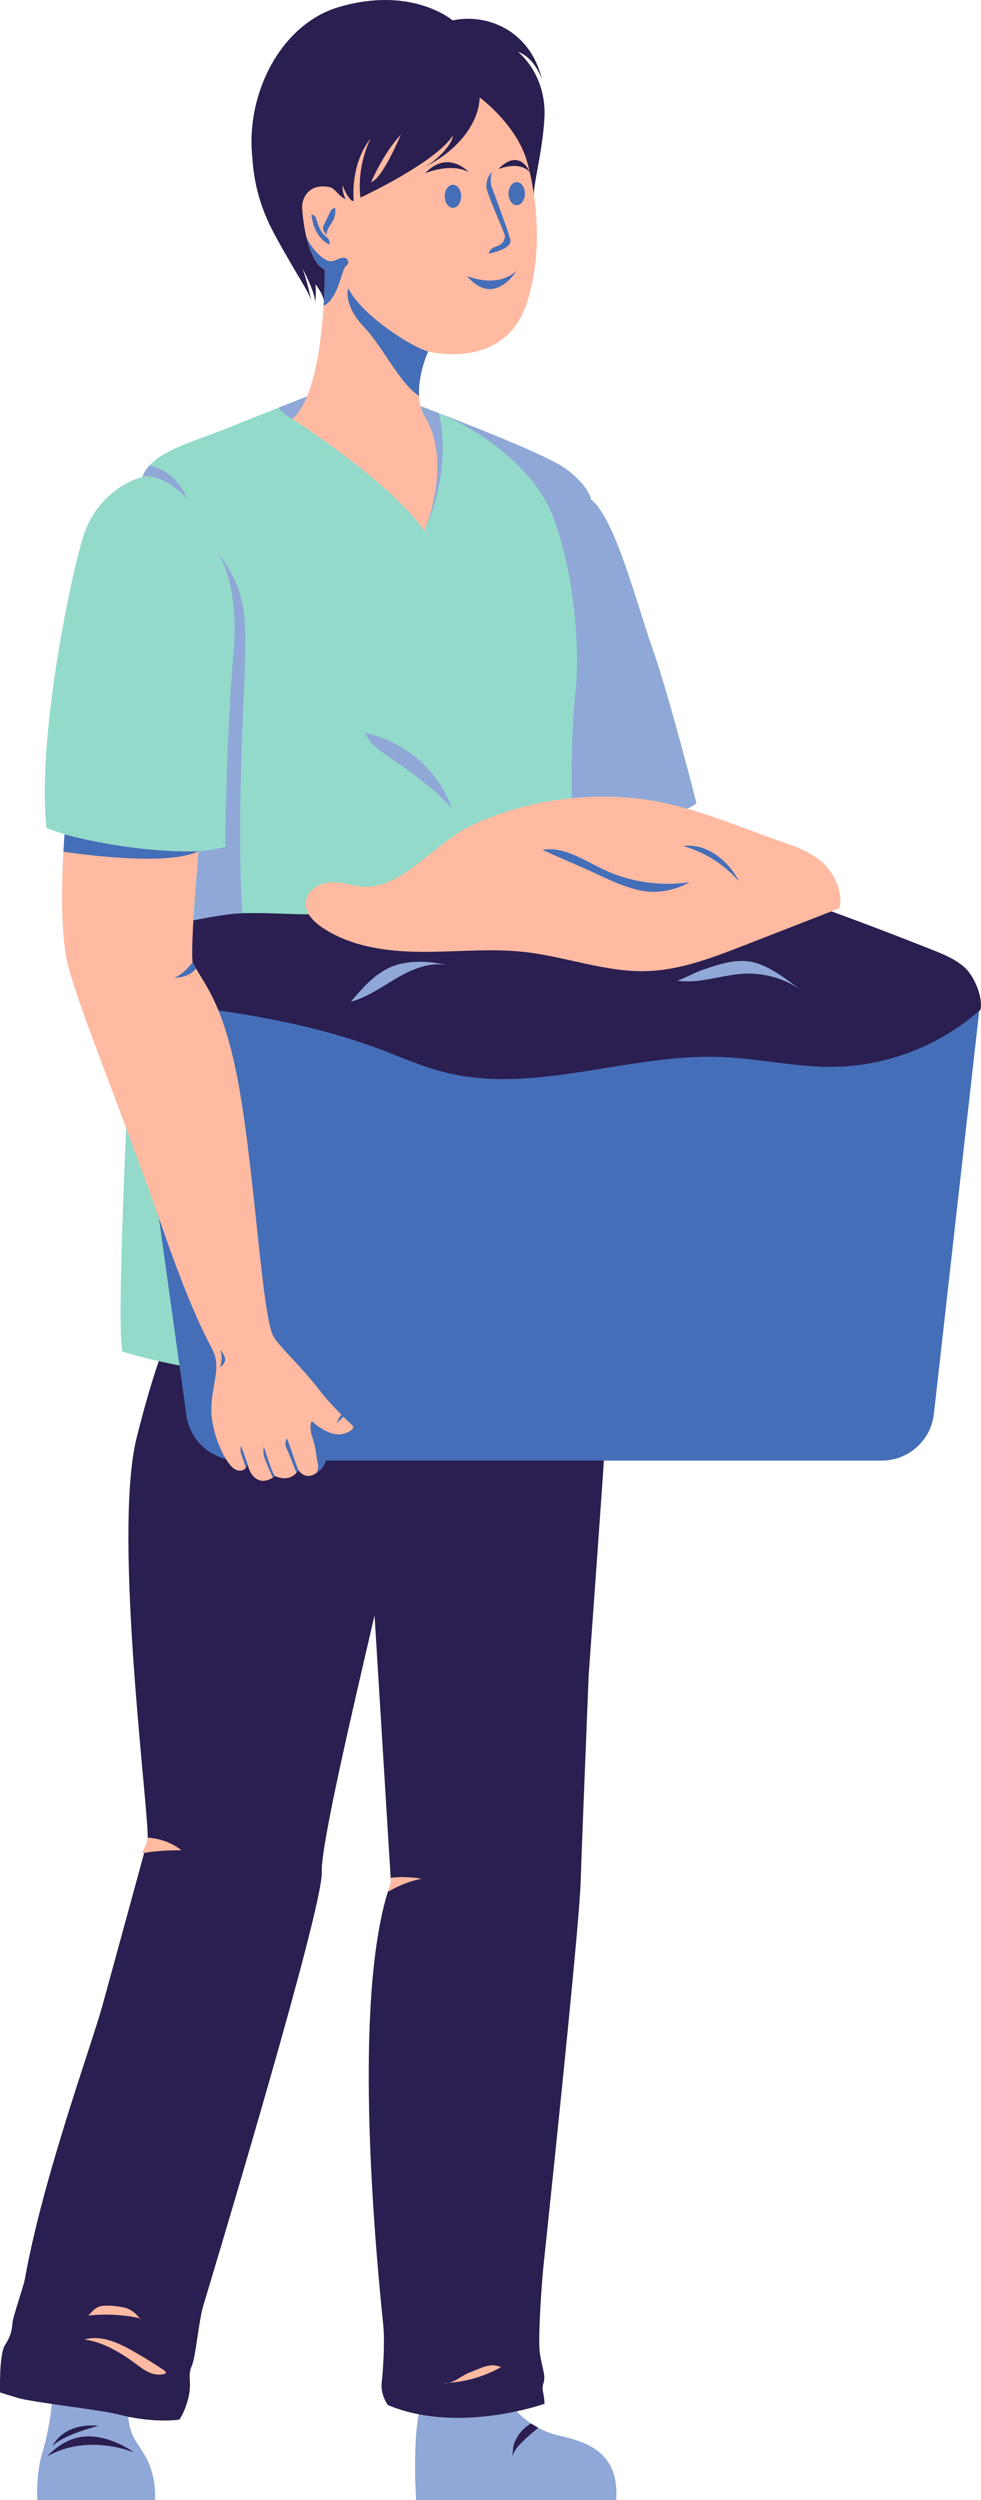
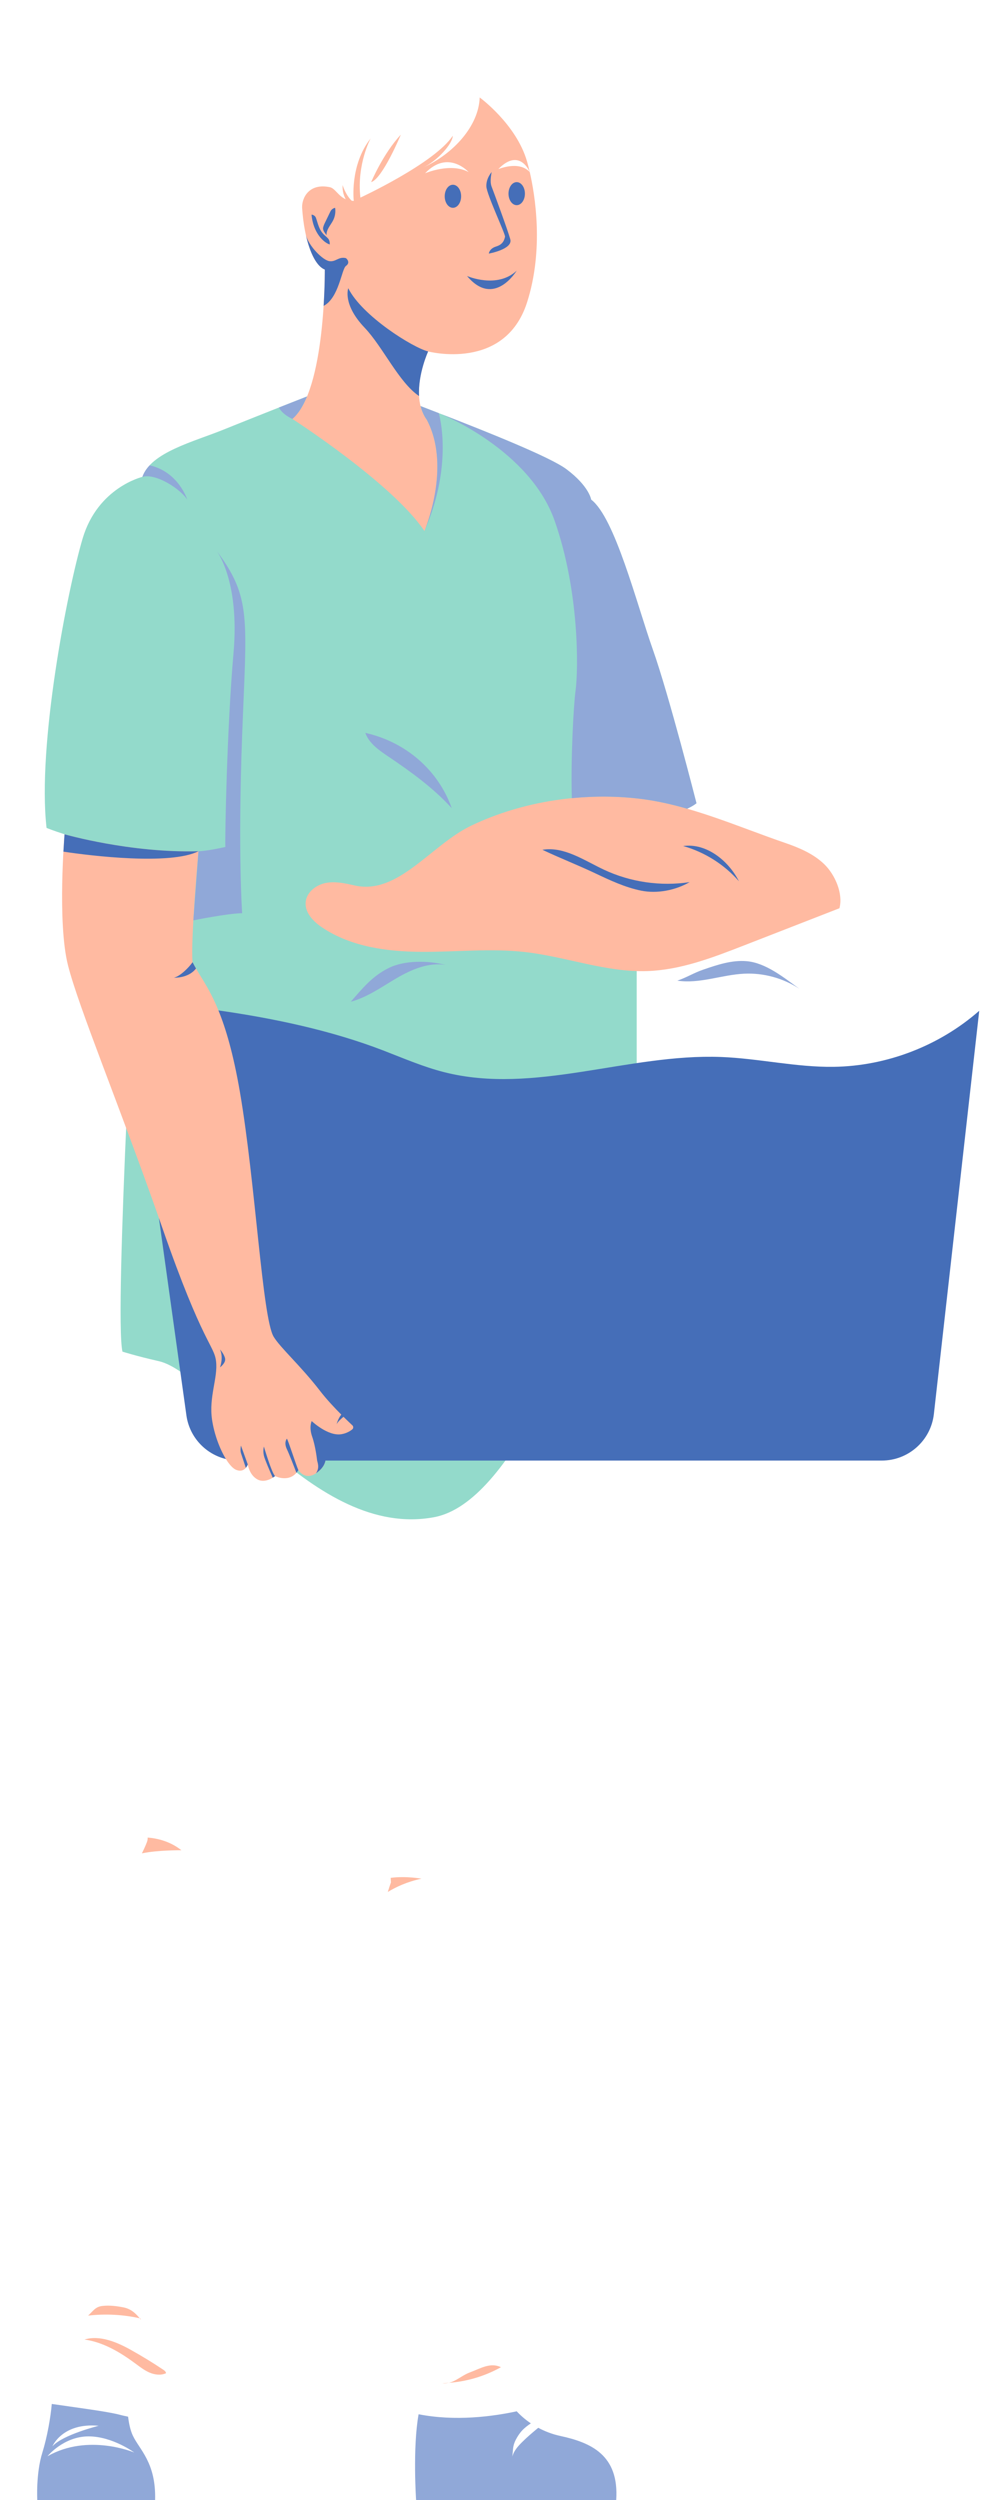
<svg xmlns="http://www.w3.org/2000/svg" fill="#000000" height="500" preserveAspectRatio="xMidYMid meet" version="1" viewBox="0.0 0.0 196.2 500.0" width="196.2" zoomAndPan="magnify">
  <defs>
    <clipPath id="a">
-       <path d="M 0 0 L 196.191 0 L 196.191 497 L 0 497 Z M 0 0" />
-     </clipPath>
+       </clipPath>
  </defs>
  <g>
    <g id="change1_1">
      <path d="M 79.141 79.289 C 85.973 81.988 108.742 90.441 113.297 93.855 C 117.852 97.273 118.23 99.93 118.23 99.93 C 122.977 103.535 127.34 120.801 130.562 129.91 C 133.789 139.02 139.293 160.648 139.293 160.648 C 135.688 163.496 127.34 163.688 127.34 163.688 C 127.34 171.844 127.34 246.227 127.34 246.227 C 127.34 246.227 126.246 252.277 119.949 258.887 C 114.496 264.609 102.773 300.441 86.836 303.434 C 62.629 307.98 42.766 274.73 31.754 272.23 C 27.141 271.184 24.492 270.324 24.492 270.324 C 22.785 262.926 27.492 180.758 27.492 180.758 C 21.391 180.414 16.387 167.949 12.914 166.852 C 10.664 166.141 9.312 165.582 9.312 165.582 C 7.418 149.074 13.488 117.957 16.523 107.711 C 19.559 97.461 28.48 95.375 28.48 95.375 C 30.188 90.441 38.727 88.355 44.797 85.887 C 50.871 83.422 61.406 79.289 61.406 79.289 C 61.406 79.289 72.312 76.59 79.141 79.289" fill="#93dacb" />
    </g>
    <g clip-path="url(#a)" id="change2_1">
      <path d="M 118.441 260.367 C 112.824 265.641 103.77 271.004 89.199 273.742 C 64.98 278.289 42.762 274.727 31.754 272.23 C 30.43 276.086 28.949 281.07 27.332 287.535 C 22.383 307.348 30.207 365.203 29.496 368.043 C 28.789 370.883 24.695 385.68 20.48 401.125 C 18.418 408.688 8.555 435.641 5.004 455.664 C 4.707 457.324 2.59 463.262 2.484 464.656 C 2.375 466.051 2.164 467.23 0.977 469.055 C -0.207 470.879 0.016 478.492 0.016 478.492 C 0.016 478.492 1.312 478.902 3.34 479.516 C 4.398 479.875 7.156 480.316 10.355 480.785 C 12.484 483.391 20.297 483.512 22.891 484.102 C 23.805 484.348 25.156 483.25 26 483.414 C 31.902 484.57 35.859 483.918 35.859 483.918 C 35.859 483.918 36.934 482.57 37.684 479.516 C 38.434 476.465 37.469 475.168 38.328 473.238 C 39.188 471.309 39.695 464.348 40.664 461.125 C 49.727 430.926 64.598 380.355 64.352 374.43 C 64.129 369.082 70.777 340.898 74.91 323.086 L 78.188 376.477 C 70.926 396.648 74.191 441.211 76.652 465.031 L 76.652 465.035 C 76.988 468.379 76.617 474.094 76.34 476.531 C 76.062 478.973 77.559 480.996 77.559 480.996 C 79.566 481.844 81.637 482.445 83.719 482.852 C 91.215 497.582 98.484 483.309 103.344 482.258 C 106.723 481.531 108.859 480.77 108.859 480.77 C 108.859 480.77 108.945 481.605 108.859 480.074 C 108.773 478.543 108.25 477.988 108.719 476.531 C 109.188 475.078 108.391 473.535 107.973 470.613 C 107.555 467.695 108.336 456.574 108.719 452.957 C 111.703 424.691 115.898 384.027 116.125 376.477 C 116.258 372.09 116.938 354.883 117.734 335.012 C 117.738 335.004 120.789 292.785 120.781 291.828 C 120.777 291.324 120.16 290.512 119.574 289.852 C 120.266 272.961 120.781 260.402 120.781 260.402 Z M 192.945 193.504 C 191.062 191.809 188.656 190.84 186.305 189.906 C 168.695 182.941 150.895 176.305 132.469 171.938 C 129.109 171.141 125.676 170.418 122.234 170.695 C 118.328 171.012 114.66 172.598 111.004 174.004 C 95.031 180.141 77.863 183.168 60.754 182.859 C 54.234 182.742 47.652 182.156 41.242 183.344 C 37.902 183.961 33.996 185.902 34.031 189.301 C 34.043 190.879 34.965 192.301 35.934 193.547 C 38.434 196.762 35.66 216.246 39.695 216.824 C 50.75 218.402 67.141 222.656 77.566 226.664 C 81.625 228.227 94.16 237.41 98.375 238.477 C 116.391 243.031 129.227 235.793 147.789 236.508 C 155.328 236.797 160.543 238.188 168.086 238.082 C 178.805 237.93 188.09 209.078 196.094 201.945 C 196.645 199.477 194.824 195.195 192.945 193.504 Z M 50.477 31.695 C 50.754 35.758 51.66 40.953 55.012 47.074 C 59.863 55.945 62.059 58.676 62.305 60.512 C 62.305 60.512 61.797 57.441 60.555 53.797 C 61.566 55.734 62.969 58.715 63.055 60.512 C 63.055 60.512 63.258 58.762 63.094 56.836 C 64.184 58.344 64.836 59.5 64.762 60.512 L 106.82 39.129 C 106.523 37.32 108.555 30.281 108.902 23.332 C 109.234 14.695 103.598 10.371 103.598 10.371 C 107.043 11.598 108.398 15.914 108.398 15.914 C 105.984 5.703 96.906 2.648 90.527 4.086 C 90.527 4.086 82.422 -2.938 67.707 1.43 C 57.504 4.461 50.848 15.633 50.328 26.93 L 50.324 26.93 C 50.324 26.941 50.324 26.957 50.324 26.973 C 50.254 28.551 50.301 30.133 50.477 31.695 Z M 26.469 488.5 C 25.242 486.473 23.691 484.535 21.574 483.469 C 19.457 482.406 16.672 482.402 14.895 483.973 L 12.137 484.422 C 11.035 485.711 10.219 487.223 9.598 488.801 C 8.992 490.34 8.57 492.094 9.211 493.621 C 9.742 494.883 10.945 495.777 12.25 496.211 C 13.551 496.641 14.953 496.664 16.324 496.59 C 19.461 496.418 22.57 495.754 25.508 494.629 C 25.918 494.473 26.336 494.301 26.68 494.023 C 27.465 493.391 27.746 492.281 27.609 491.281 C 27.477 490.281 26.992 489.363 26.469 488.5 Z M 107.652 485.555 C 107.652 485.555 108.836 497.586 102.516 495.336 C 96.195 493.086 93.383 490.488 95.418 488.668 C 97.453 486.852 106.168 484.668 106.168 484.668 L 107.652 485.555" fill="#2a1f50" />
    </g>
    <g id="change3_1">
      <path d="M 88.469 476.625 C 92.559 476.539 96.625 475.434 100.195 473.434 C 98.078 472.438 96.215 473.637 94.023 474.457 C 91.965 475.227 90.648 476.902 88.469 476.625 Z M 17.621 463.121 C 21.059 462.723 24.562 462.902 27.941 463.648 C 28.066 463.676 28.219 463.805 28.129 463.891 C 27.199 462.691 26.203 461.773 24.715 461.477 C 23.324 461.203 21.898 461.023 20.492 461.184 C 19.086 461.34 18.66 462.156 17.621 463.121 Z M 16.898 467.902 C 20.668 468.43 24.055 470.465 27.117 472.73 C 28.016 473.398 28.91 474.094 29.941 474.527 C 30.973 474.961 32.18 475.105 33.199 474.645 C 33.188 474.332 32.922 474.117 32.66 473.945 C 30.539 472.527 28.363 471.195 26.133 469.953 C 23.355 468.402 19.938 466.973 16.898 467.902 Z M 78.188 376.477 L 78.133 375.566 C 81.281 375.16 84.289 375.738 84.289 375.738 C 81.387 376.34 79.105 377.445 77.559 378.391 C 77.762 377.734 77.969 377.09 78.188 376.477 Z M 29.496 368.043 C 29.523 367.941 29.535 367.754 29.539 367.508 C 31.328 367.652 33.973 368.203 36.285 370.051 C 36.285 370.051 31.645 369.984 28.383 370.668 C 28.973 369.453 29.371 368.555 29.496 368.043 Z M 93.723 34.414 C 93.723 34.414 89.613 29.809 85.012 34.664 C 85.012 34.664 90.082 32.457 93.723 34.414 Z M 105.41 60.484 C 100.965 74.34 85.629 70.289 85.629 70.289 C 85.629 70.289 81.664 78.875 85.367 83.965 C 90.371 93.434 84.883 106.199 84.883 106.199 C 78.488 96.676 58.477 83.785 58.477 83.785 C 65.188 78.07 64.961 53.91 64.961 53.91 C 62.652 53.023 60.836 47.965 60.422 41.551 C 60.344 39.602 61.785 36.57 65.953 37.434 C 67.02 37.652 67.617 39.172 69.148 39.852 C 68.785 39.207 68.461 38.281 68.516 37.004 C 68.516 37.004 69.098 38.961 70.336 40.141 C 70.477 40.156 70.598 40.188 70.754 40.188 C 70.754 40.188 69.898 33.051 74.125 27.688 C 74.125 27.688 71.32 32.871 72.082 39.523 C 72.082 39.523 86.965 32.625 90.551 27.152 C 90.57 28.719 87.387 32.266 84.605 33.508 C 90.68 30.789 95.754 25.18 95.938 19.492 C 95.938 19.492 103.246 24.82 105.398 32.262 C 105.426 32.359 105.445 32.434 105.461 32.48 C 105.555 32.797 105.734 33.469 105.953 34.41 C 105.941 34.383 103.957 29.449 99.684 33.793 C 99.547 33.934 103.688 31.988 105.953 34.414 C 106.988 38.922 108.82 49.848 105.41 60.484 Z M 80.172 26.93 C 76.621 30.707 74.23 36.426 74.23 36.426 C 76.512 35.73 80.172 26.93 80.172 26.93 Z M 164.852 172.84 C 162.688 170.746 159.824 169.539 156.977 168.562 C 147.613 165.348 137.984 160.992 128.16 159.777 C 116.852 158.375 104.543 160.199 94.266 165.117 C 86.18 168.98 79.645 179.078 70.91 177.09 C 68.992 176.652 67.004 176.211 65.078 176.609 C 63.148 177.008 61.297 178.484 61.133 180.445 C 60.953 182.559 62.691 184.332 64.457 185.512 C 70.195 189.355 77.391 190.328 84.297 190.367 C 91.207 190.41 98.145 189.629 105.012 190.406 C 113.227 191.34 121.199 194.492 129.465 194.215 C 136.148 193.988 142.527 191.527 148.762 189.102 C 155.137 186.617 161.512 184.133 167.887 181.648 C 168.668 178.738 167.02 174.938 164.852 172.84 Z M 66.277 274.031 C 68.477 276.887 72.219 280.91 73.352 281.961 C 73.602 282.191 70.699 285.68 70.434 285.891 C 70.008 286.23 73.434 288.324 72.418 288.492 C 69.715 288.941 66.629 289.117 66.629 289.117 C 66.629 289.117 62.875 285.785 63.555 287.734 C 64.238 289.68 65.422 289.93 65.422 289.93 L 65.086 292.113 C 65.086 292.113 64.965 293.656 62.922 294.824 C 60.879 295.992 59.676 294.02 59.676 294.02 C 58.023 296.746 55.016 295.215 55.016 295.215 C 55.016 295.215 53.164 296.77 51.512 295.895 C 49.855 295.02 49.559 292.895 49.559 292.895 C 49.559 292.895 49 294.66 47.25 293.977 C 46.609 293.73 45.883 292.938 45.184 291.809 C 43.973 289.844 38.918 286.738 38.484 283.84 C 37.805 279.262 39.598 277.473 39.211 274.164 C 38.82 270.855 42.156 275.828 34.031 252.473 C 33.832 251.902 32.113 244.547 31.914 243.98 C 23.965 221.32 15.672 201.352 13.582 192.996 C 11.441 184.434 12.91 166.859 12.91 166.859 C 12.91 166.859 25.996 170.633 39.695 170.246 C 39.695 170.246 38.09 188.172 38.516 192.438 C 39.793 195.016 41.703 197.223 43.688 202.082 C 45.152 205.668 56.703 209.758 58.027 217.441 C 61.141 235.543 59.105 258.32 61.379 262.055 C 62.742 264.297 62.402 269.004 66.277 274.031" fill="#ffbaa1" />
    </g>
    <g id="change4_1">
-       <path d="M 45.016 271.68 C 44.812 270.77 44.004 269.895 44.004 269.895 C 44.742 271.512 44.004 273.469 44.004 273.469 C 44.004 273.469 45.215 272.59 45.016 271.68 Z M 43.215 272.277 C 42.824 268.969 40.637 269.035 32.508 245.68 C 32.266 244.984 32.023 244.297 31.781 243.605 L 37.281 283.074 C 37.887 287.41 41.09 290.809 45.188 291.805 C 43.973 289.844 42.848 286.871 42.414 283.965 C 41.734 279.395 43.602 275.59 43.215 272.277 Z M 12.914 166.859 L 12.91 166.867 C 12.906 166.914 12.797 168.242 12.684 170.328 C 18.141 171.164 34.07 173.078 39.695 170.246 C 26.043 170.633 13.004 166.883 12.914 166.859 Z M 34.777 195.535 C 34.777 195.535 37.668 195.711 39.199 193.699 C 38.957 193.281 38.727 192.863 38.516 192.438 C 37.762 193.52 36.008 195.273 34.777 195.535 Z M 63.426 292.109 C 63.523 292.586 63.961 293.559 63.195 294.641 C 64.957 293.504 65.086 292.113 65.086 292.113 L 63.41 292.004 C 63.41 292.035 63.418 292.07 63.426 292.109 Z M 52.781 291.145 C 52.949 291.879 53.949 294.18 54.551 295.531 C 54.832 295.359 55.016 295.215 55.016 295.215 C 54.328 294.578 52.781 289.312 52.781 289.312 C 52.781 289.312 52.539 290.082 52.781 291.145 Z M 166.75 213.363 C 159.207 213.469 151.762 211.684 144.223 211.395 C 125.656 210.68 106.898 219 88.887 214.445 C 84.672 213.383 80.664 211.637 76.605 210.074 C 66.184 206.066 54.742 203.664 43.688 202.082 C 45.152 205.668 46.656 210.691 47.98 218.383 C 51.094 236.484 52.465 263.625 54.738 267.359 C 56.102 269.598 60.117 273.129 63.992 278.156 C 65.293 279.844 66.918 281.574 68.27 282.93 C 68.266 282.926 68.262 282.922 68.258 282.918 C 67.523 283.848 67.336 284.844 67.336 284.844 C 67.547 284.367 68.234 283.742 68.699 283.359 C 69.445 284.094 70.082 284.699 70.473 285.062 C 70.723 285.293 70.699 285.68 70.434 285.891 C 70.008 286.23 69.289 286.672 68.277 286.84 C 65.574 287.289 62.34 284.215 62.34 284.215 C 62.34 284.215 61.754 285.383 62.434 287.332 C 63.117 289.277 63.41 292.004 63.41 292.004 L 65.086 292.113 L 176.355 292.113 C 181.695 292.113 186.18 288.102 186.777 282.797 L 195.848 202.152 C 187.875 209.156 177.363 213.215 166.75 213.363 Z M 57.379 289.84 C 57.832 290.789 58.754 293.172 59.281 294.559 C 59.418 294.398 59.551 294.227 59.676 294.02 C 59.223 293.051 57.617 287.973 57.379 287.734 C 57.379 287.734 56.715 288.453 57.379 289.84 Z M 64.961 53.91 C 64.961 53.91 64.988 56.977 64.723 61.176 C 67.797 59.594 68.312 53.812 69.191 53.188 C 70.23 52.445 69.191 51.629 69.191 51.629 C 67.703 51.254 67.184 52.445 65.844 52.223 C 64.504 52 61.793 49.23 61.195 47.074 C 62.023 50.715 63.375 53.301 64.961 53.91 Z M 48.191 290.617 C 48.309 290.973 48.805 292.473 49.164 293.57 C 49.441 293.242 49.559 292.895 49.559 292.895 C 49.352 292.309 48.191 289.117 48.191 289.117 C 48.191 289.117 47.996 290.035 48.191 290.617 Z M 103.34 41.035 C 104.25 41.035 104.984 40.004 104.984 38.73 C 104.984 37.457 104.25 36.426 103.34 36.426 C 102.434 36.426 101.699 37.457 101.699 38.73 C 101.699 40.004 102.434 41.035 103.34 41.035 Z M 99.262 49.285 C 97.828 49.723 97.766 50.719 97.766 50.719 C 97.766 50.719 102.621 49.848 102.059 47.855 C 101.5 45.863 98.762 38.461 98.328 37.34 C 97.891 36.219 98.328 34.602 98.328 34.414 C 98.328 34.414 97.207 35.66 97.27 37.277 C 97.332 38.895 101.125 46.859 101.004 47.359 C 100.879 47.855 100.691 48.852 99.262 49.285 Z M 128.227 178.129 C 131.434 178.777 135.102 178.062 137.93 176.422 C 132.129 177.305 126.078 176.426 120.77 173.93 C 116.801 172.066 112.805 169.238 108.48 169.957 C 112.086 171.66 115.469 172.965 119.074 174.672 C 122.031 176.07 125.023 177.48 128.227 178.129 Z M 65.953 48.895 C 65.969 48.445 65.887 47.988 65.578 47.66 C 65.27 47.332 64.902 47.066 64.602 46.73 C 63.891 45.949 63.609 44.883 63.293 43.871 C 63.23 43.664 63.16 43.453 63.023 43.285 C 62.887 43.117 62.516 42.895 62.305 42.941 C 62.48 44.84 63.195 46.75 64.594 48.047 C 64.988 48.414 65.441 48.73 65.953 48.895 Z M 147.789 176.254 C 145.684 172.098 141.238 168.555 136.625 169.203 C 140.922 170.41 144.852 172.895 147.789 176.254 Z M 65.773 45.461 C 66.055 44.977 66.402 44.523 66.652 44.02 C 67.02 43.266 67.152 42.395 67.027 41.562 C 66.57 41.668 66.266 41.914 66.059 42.336 C 65.723 43.027 65.387 43.723 65.051 44.418 C 64.879 44.766 64.711 45.121 64.629 45.5 C 64.508 46.09 64.988 46.551 65.309 47.062 C 65.266 46.5 65.488 45.949 65.773 45.461 Z M 72.902 65.516 C 76.59 69.383 79.766 76.488 83.82 79.215 C 83.559 74.797 85.629 70.289 85.629 70.289 C 82.559 69.527 72.402 63.176 69.652 57.645 C 69.652 57.645 68.449 60.836 72.902 65.516 Z M 103.34 54.129 C 99.41 57.836 93.41 55.199 93.41 55.199 C 98.824 61.672 103.34 54.129 103.34 54.129 Z M 88.941 39.258 C 88.941 37.98 89.676 36.949 90.586 36.949 C 91.492 36.949 92.227 37.98 92.227 39.258 C 92.227 40.531 91.492 41.562 90.586 41.562 C 89.676 41.562 88.941 40.531 88.941 39.258" fill="#456eb8" />
+       <path d="M 45.016 271.68 C 44.812 270.77 44.004 269.895 44.004 269.895 C 44.742 271.512 44.004 273.469 44.004 273.469 C 44.004 273.469 45.215 272.59 45.016 271.68 Z M 43.215 272.277 C 42.824 268.969 40.637 269.035 32.508 245.68 C 32.266 244.984 32.023 244.297 31.781 243.605 L 37.281 283.074 C 37.887 287.41 41.09 290.809 45.188 291.805 C 43.973 289.844 42.848 286.871 42.414 283.965 C 41.734 279.395 43.602 275.59 43.215 272.277 Z M 12.914 166.859 L 12.91 166.867 C 12.906 166.914 12.797 168.242 12.684 170.328 C 18.141 171.164 34.07 173.078 39.695 170.246 C 26.043 170.633 13.004 166.883 12.914 166.859 Z M 34.777 195.535 C 34.777 195.535 37.668 195.711 39.199 193.699 C 38.957 193.281 38.727 192.863 38.516 192.438 C 37.762 193.52 36.008 195.273 34.777 195.535 Z M 63.426 292.109 C 63.523 292.586 63.961 293.559 63.195 294.641 C 64.957 293.504 65.086 292.113 65.086 292.113 L 63.41 292.004 C 63.41 292.035 63.418 292.07 63.426 292.109 Z M 52.781 291.145 C 52.949 291.879 53.949 294.18 54.551 295.531 C 54.832 295.359 55.016 295.215 55.016 295.215 C 54.328 294.578 52.781 289.312 52.781 289.312 C 52.781 289.312 52.539 290.082 52.781 291.145 Z M 166.75 213.363 C 159.207 213.469 151.762 211.684 144.223 211.395 C 125.656 210.68 106.898 219 88.887 214.445 C 84.672 213.383 80.664 211.637 76.605 210.074 C 66.184 206.066 54.742 203.664 43.688 202.082 C 45.152 205.668 46.656 210.691 47.98 218.383 C 51.094 236.484 52.465 263.625 54.738 267.359 C 56.102 269.598 60.117 273.129 63.992 278.156 C 65.293 279.844 66.918 281.574 68.27 282.93 C 68.266 282.926 68.262 282.922 68.258 282.918 C 67.523 283.848 67.336 284.844 67.336 284.844 C 67.547 284.367 68.234 283.742 68.699 283.359 C 69.445 284.094 70.082 284.699 70.473 285.062 C 70.723 285.293 70.699 285.68 70.434 285.891 C 70.008 286.23 69.289 286.672 68.277 286.84 C 65.574 287.289 62.34 284.215 62.34 284.215 C 62.34 284.215 61.754 285.383 62.434 287.332 C 63.117 289.277 63.41 292.004 63.41 292.004 L 65.086 292.113 L 176.355 292.113 C 181.695 292.113 186.18 288.102 186.777 282.797 L 195.848 202.152 C 187.875 209.156 177.363 213.215 166.75 213.363 Z M 57.379 289.84 C 57.832 290.789 58.754 293.172 59.281 294.559 C 59.418 294.398 59.551 294.227 59.676 294.02 C 59.223 293.051 57.617 287.973 57.379 287.734 C 57.379 287.734 56.715 288.453 57.379 289.84 Z M 64.961 53.91 C 64.961 53.91 64.988 56.977 64.723 61.176 C 67.797 59.594 68.312 53.812 69.191 53.188 C 70.23 52.445 69.191 51.629 69.191 51.629 C 67.703 51.254 67.184 52.445 65.844 52.223 C 64.504 52 61.793 49.23 61.195 47.074 C 62.023 50.715 63.375 53.301 64.961 53.91 Z M 48.191 290.617 C 48.309 290.973 48.805 292.473 49.164 293.57 C 49.441 293.242 49.559 292.895 49.559 292.895 C 49.352 292.309 48.191 289.117 48.191 289.117 C 48.191 289.117 47.996 290.035 48.191 290.617 Z M 103.34 41.035 C 104.25 41.035 104.984 40.004 104.984 38.73 C 104.984 37.457 104.25 36.426 103.34 36.426 C 102.434 36.426 101.699 37.457 101.699 38.73 C 101.699 40.004 102.434 41.035 103.34 41.035 Z M 99.262 49.285 C 97.828 49.723 97.766 50.719 97.766 50.719 C 97.766 50.719 102.621 49.848 102.059 47.855 C 101.5 45.863 98.762 38.461 98.328 37.34 C 97.891 36.219 98.328 34.602 98.328 34.414 C 98.328 34.414 97.207 35.66 97.27 37.277 C 97.332 38.895 101.125 46.859 101.004 47.359 C 100.879 47.855 100.691 48.852 99.262 49.285 Z M 128.227 178.129 C 131.434 178.777 135.102 178.062 137.93 176.422 C 132.129 177.305 126.078 176.426 120.77 173.93 C 116.801 172.066 112.805 169.238 108.48 169.957 C 112.086 171.66 115.469 172.965 119.074 174.672 C 122.031 176.07 125.023 177.48 128.227 178.129 M 65.953 48.895 C 65.969 48.445 65.887 47.988 65.578 47.66 C 65.27 47.332 64.902 47.066 64.602 46.73 C 63.891 45.949 63.609 44.883 63.293 43.871 C 63.23 43.664 63.16 43.453 63.023 43.285 C 62.887 43.117 62.516 42.895 62.305 42.941 C 62.48 44.84 63.195 46.75 64.594 48.047 C 64.988 48.414 65.441 48.73 65.953 48.895 Z M 147.789 176.254 C 145.684 172.098 141.238 168.555 136.625 169.203 C 140.922 170.41 144.852 172.895 147.789 176.254 Z M 65.773 45.461 C 66.055 44.977 66.402 44.523 66.652 44.02 C 67.02 43.266 67.152 42.395 67.027 41.562 C 66.57 41.668 66.266 41.914 66.059 42.336 C 65.723 43.027 65.387 43.723 65.051 44.418 C 64.879 44.766 64.711 45.121 64.629 45.5 C 64.508 46.09 64.988 46.551 65.309 47.062 C 65.266 46.5 65.488 45.949 65.773 45.461 Z M 72.902 65.516 C 76.59 69.383 79.766 76.488 83.82 79.215 C 83.559 74.797 85.629 70.289 85.629 70.289 C 82.559 69.527 72.402 63.176 69.652 57.645 C 69.652 57.645 68.449 60.836 72.902 65.516 Z M 103.34 54.129 C 99.41 57.836 93.41 55.199 93.41 55.199 C 98.824 61.672 103.34 54.129 103.34 54.129 Z M 88.941 39.258 C 88.941 37.98 89.676 36.949 90.586 36.949 C 91.492 36.949 92.227 37.98 92.227 39.258 C 92.227 40.531 91.492 41.562 90.586 41.562 C 89.676 41.562 88.941 40.531 88.941 39.258" fill="#456eb8" />
    </g>
    <g id="change5_1">
      <path d="M 84.125 81.223 C 84.371 82.191 84.758 83.129 85.367 83.965 C 90.051 92.828 85.539 104.578 84.945 106.047 C 89.176 96.309 89.023 87.695 87.773 82.633 C 86.48 82.129 85.258 81.656 84.125 81.223 Z M 61.406 79.289 C 61.406 79.289 58.973 80.242 55.781 81.504 C 56.508 82.938 58.477 83.785 58.477 83.785 C 59.656 82.781 60.617 81.199 61.406 79.289 Z M 87.945 82.699 C 97.355 86.352 110.027 91.402 113.297 93.855 C 117.852 97.273 118.23 99.93 118.23 99.93 C 122.977 103.535 127.34 120.801 130.562 129.91 C 133.789 139.02 139.293 160.648 139.293 160.648 C 138.762 161.07 138.117 161.426 137.422 161.738 C 134.355 160.863 131.27 160.16 128.16 159.777 C 123.656 159.219 118.996 159.184 114.367 159.637 C 114.137 151.906 114.699 141.18 115.109 138.152 C 115.691 133.902 115.891 118.258 110.926 104.145 C 105.965 90.035 88.523 82.922 87.945 82.699 Z M 123.242 500 L 83.219 500 C 83.219 500 82.512 489.543 83.719 482.848 C 91.062 484.285 98.484 483.305 103.344 482.258 C 104.117 483.094 105.062 483.922 106.172 484.668 C 106.172 484.668 106.168 484.668 106.168 484.668 C 105.551 485.09 104.949 485.535 104.441 486.078 C 103.926 486.629 103.516 487.262 103.168 487.926 C 102.508 489.195 102.633 489.918 102.461 491.336 C 102.738 490.234 103.516 489.332 104.316 488.523 C 105.363 487.465 106.5 486.504 107.652 485.555 C 108.961 486.258 110.438 486.836 112.07 487.188 C 118.164 488.508 123.852 490.973 123.242 500 Z M 89.148 192.984 C 85.738 192.422 82.328 193.879 79.344 195.621 C 76.359 197.363 73.492 199.449 70.156 200.344 C 72.543 197.613 74.422 195.281 77.656 193.641 C 80.891 192.004 85.633 192.094 89.148 192.984 Z M 159.879 197.762 C 156.633 195.621 152.699 194.547 148.82 194.738 C 144.332 194.957 139.91 196.809 135.469 196.129 C 137.461 195.445 138.672 194.605 140.66 193.922 C 143.465 192.957 146.371 191.98 149.324 192.234 C 153.16 192.562 156.762 195.504 159.879 197.762 Z M 28.48 95.375 C 28.773 94.523 29.281 93.766 29.934 93.066 C 35.754 94.379 37.469 99.973 37.469 99.973 C 36.27 97.934 31.238 94.578 28.48 95.375 Z M 90.348 161.633 C 86.656 157.582 82.172 154.344 77.629 151.281 C 75.785 150.035 73.809 148.672 73.062 146.574 C 81.039 148.352 87.621 153.93 90.348 161.633 Z M 48.43 147.043 C 47.562 170.531 48.43 182.641 48.43 182.641 C 45.59 182.664 38.672 184.07 38.672 184.07 L 39.695 170.246 C 41.391 170.227 45.074 169.395 45.074 169.395 C 44.969 167.652 45.395 145.469 46.699 130.68 C 48.004 115.891 43.219 110.02 43.219 110.02 C 50.398 119.59 49.301 123.555 48.43 147.043 Z M 9.488 491.25 C 9.488 491.25 12.727 487.262 17.734 487.273 C 22.531 487.285 26.855 490.504 26.855 490.504 C 26.855 490.504 17.664 486.578 9.488 491.25 Z M 19.734 485.152 C 19.734 485.152 12.488 486.961 10.488 489.262 C 10.488 489.262 12.449 484.484 19.734 485.152 Z M 25.621 483.336 C 24.891 483.184 24.141 483.012 23.355 482.801 C 20.766 482.215 15.078 481.473 10.355 480.785 C 10.133 483.414 9.441 487.402 8.473 490.504 C 7.152 494.734 7.457 500 7.457 500 L 31.023 500 C 31.227 492.496 27.875 489.93 26.551 487.086 C 26.059 486.02 25.777 484.641 25.621 483.336" fill="#90a8d8" />
    </g>
  </g>
</svg>